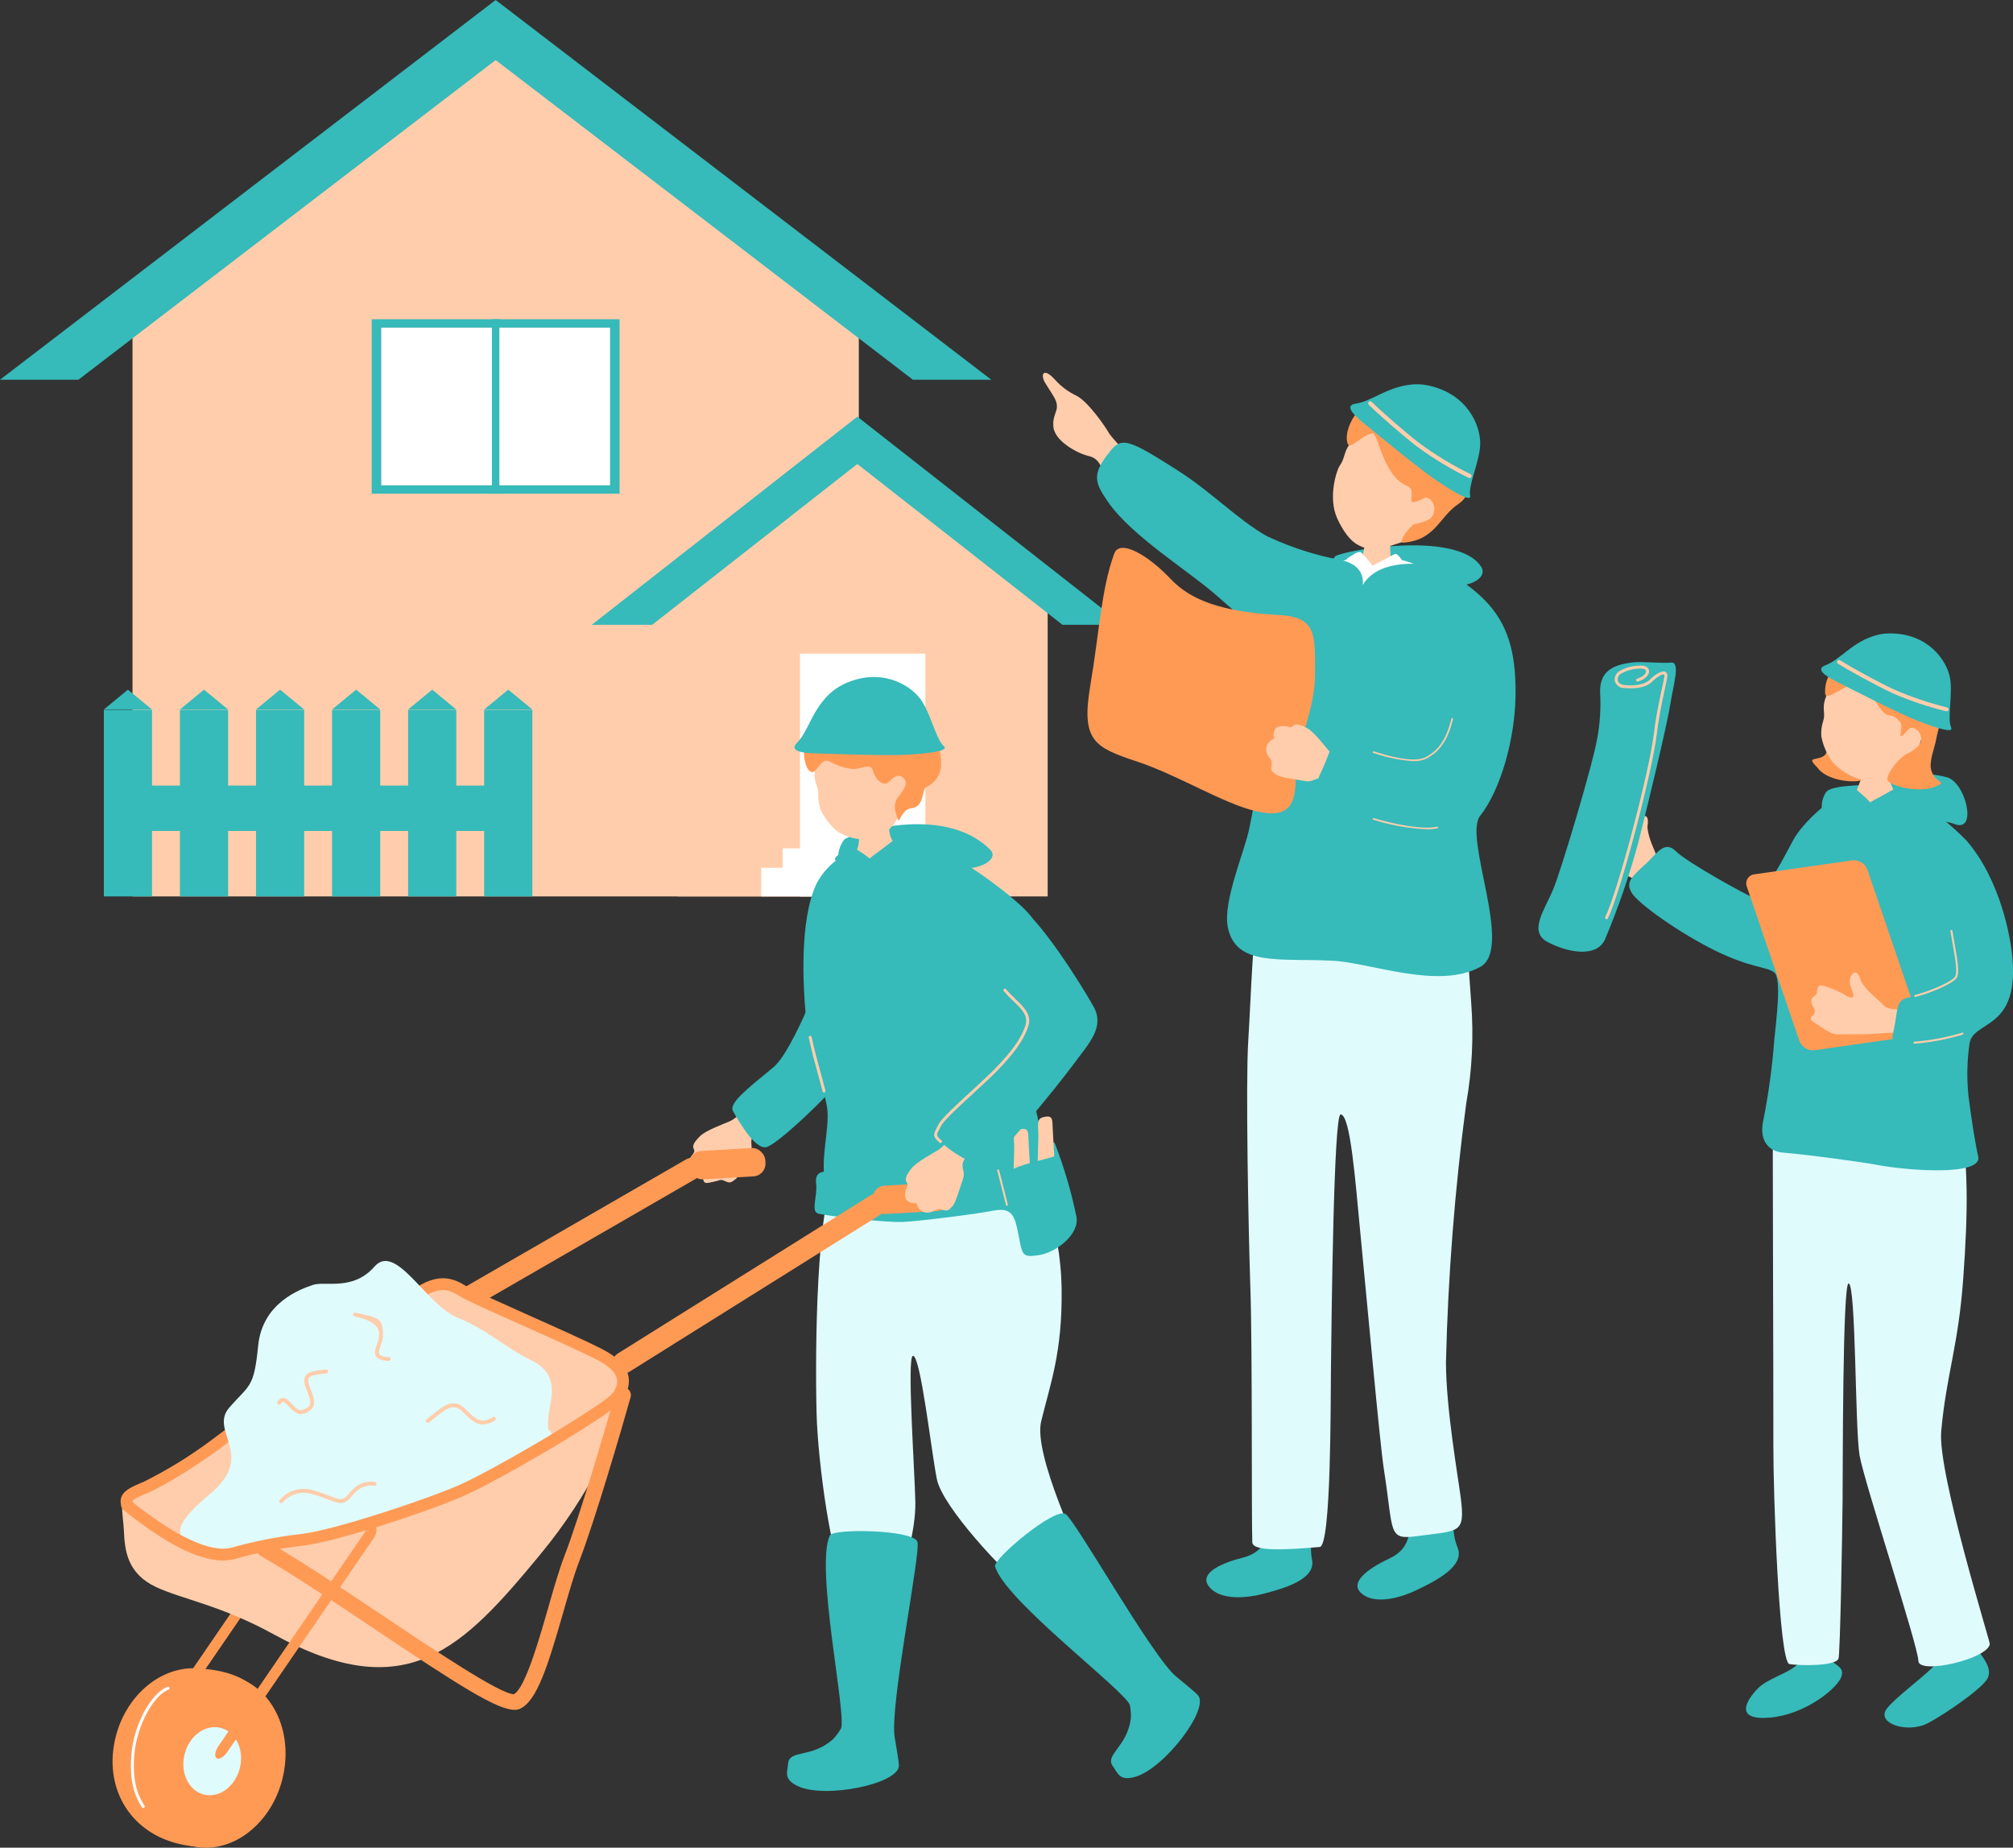
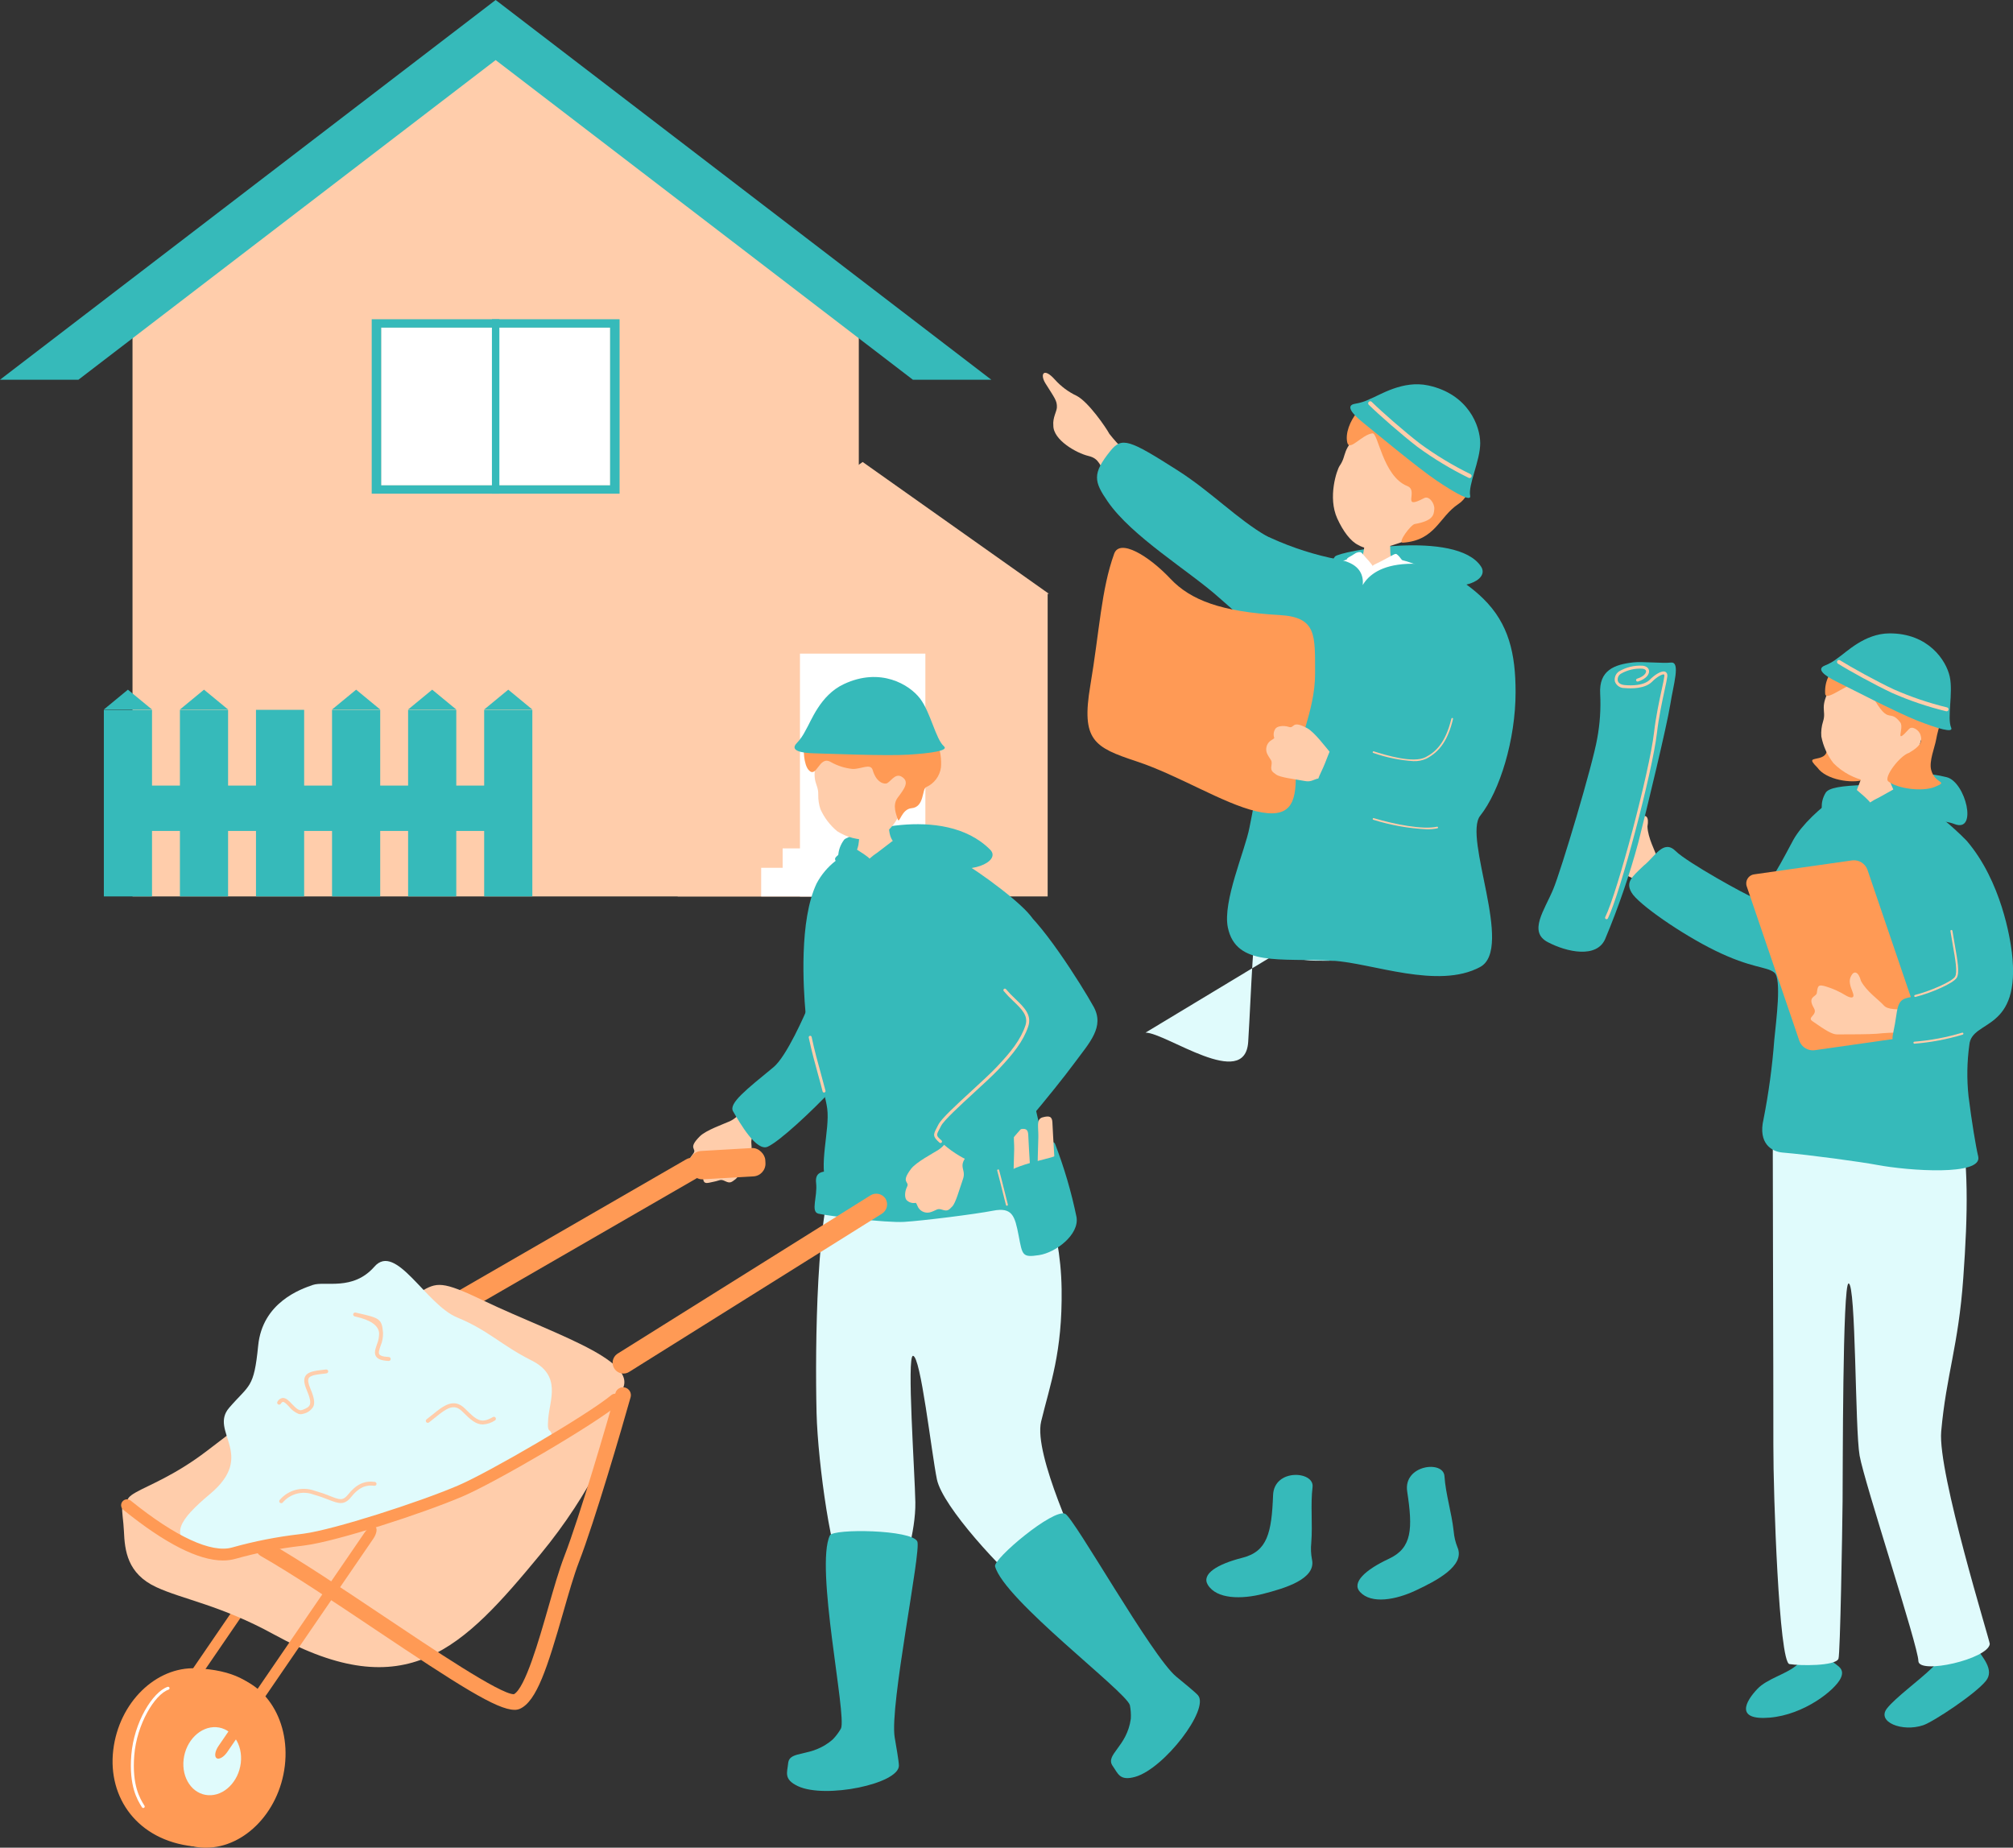
<svg xmlns="http://www.w3.org/2000/svg" id="home" viewBox="0 0 373.698 343" width="373.698" height="343">
  <rect x="0" y="0" width="373.698" height="343" fill="#333333" stroke="none" />
  <defs>
    <style>.cls-1{fill:#e0fbfc;}.cls-2{fill:#fff;}.cls-3{fill:#ffcdab;}.cls-4{clip-path:url(#clippath);}.cls-5{fill:none;}.cls-6{fill:#36baba;}.cls-7{fill:#ff9a55;}</style>
    <clipPath id="clippath">
      <rect class="cls-5" width="373.697" height="343" />
    </clipPath>
  </defs>
  <path class="cls-3" d="M92.014,8.086L24.128,56.127h.471v110.28H159.43V56.127h.471L92.014,8.086Z" />
  <path class="cls-6" d="M92.014,0L0,70.49H14.558L92.014,11.152l77.457,59.338h14.558L92.014,0Z" />
  <rect class="cls-2" x="70.766" y="60.814" width="42.496" height="29.282" />
  <path class="cls-6" d="M69.006,91.645h46.015V59.264h-46.015v32.381Zm44.256-1.549h-42.5v-29.282h42.5v29.282Z" />
  <rect class="cls-6" x="91.322" y="59.264" width="1.384" height="32.381" />
  <path class="cls-3" d="M160.148,85.761l-34.58,24.471h.239v56.176h68.681v-56.176h.239l-34.579-24.471Z" />
-   <path class="cls-6" d="M197.235,115.981h11.215l-49.293-38.637-49.293,38.637h11.212l38.078-29.846,38.081,29.846Z" />
  <path class="cls-6" d="M89.884,131.711l4.47-3.684,4.47,3.684h-8.94Z" />
  <rect class="cls-6" x="89.884" y="131.77" width="8.941" height="34.638" />
  <path class="cls-6" d="M75.763,131.711l4.47-3.684,4.47,3.684h-8.94Z" />
  <rect class="cls-6" x="75.763" y="131.77" width="8.941" height="34.638" />
  <path class="cls-6" d="M61.642,131.711l4.47-3.684,4.47,3.684h-8.94Z" />
  <rect class="cls-6" x="61.642" y="131.77" width="8.941" height="34.638" />
-   <path class="cls-6" d="M47.521,131.711l4.47-3.684,4.47,3.684h-8.94Z" />
  <rect class="cls-6" x="47.521" y="131.77" width="8.941" height="34.638" />
  <path class="cls-6" d="M33.401,131.711l4.47-3.684,4.47,3.684h-8.94Z" />
  <rect class="cls-6" x="33.401" y="131.77" width="8.941" height="34.638" />
  <path class="cls-6" d="M19.276,131.711l4.47-3.684,4.47,3.684h-8.94Z" />
  <rect class="cls-6" x="19.28" y="131.77" width="8.941" height="34.638" />
  <rect class="cls-6" x="20.977" y="145.832" width="74.456" height="8.419" />
  <rect class="cls-2" x="148.509" y="121.338" width="23.278" height="45.07" />
  <rect class="cls-2" x="145.29" y="157.493" width="29.716" height="5.313" />
  <rect class="cls-2" x="141.307" y="161.095" width="37.682" height="5.313" />
  <g class="cls-4">
    <g>
      <path class="cls-6" d="M258.064,111.258s3.471-5.816,8.1-3.486,10.514,0,8.762-2.629c-4.572-6.859-26.367-2.813-27.1-1.829-2.785,3.757,.59,7.963,.59,7.963l9.648-.019Z" />
      <path class="cls-6" d="M348.815,153.424s9.65-2.139,14.024-.449,2.06-7.818-1.45-8.7c-7.227-1.817-7.754,1.2-15.226,1.45-4.271,.144-6.681,.5-7.25,1.45-2.176,3.625,1.23,7.113,1.23,7.113l8.672-.864Z" />
      <path class="cls-7" d="M337.387,142.492c1.574,2.264,6.355,3.017,8.595,2.268,4.78-1.6-3.209-6.049-3.653-8.118-.325-1.514-1.554-1.1-3.153,.913-.5,.622,.9,2.509-1.416,3.14-1.306,.355-2.044,.109-.372,1.8" />
      <path class="cls-3" d="M311.676,169.373c-3.174-2.025-6.186-5.377-7.449-5.864s-4.574-2.07-6.691-3.089c-.862-.415-1.626-1.67-3.061-4.209-.633-1.122,1.43-.539,1.307-2.048-.208-2.541,1.277-1.656,1.7-2.3,.739-1.117,.92-1.449,2.209-.2,.917,.864,1.725,1.836,2.407,2.895,.442,.694,1.334,1.578,1.443,.076s.26-2.318,1.132-2.917,1.5-.1,1.165,1.695c.064,2.167,1.5,4.673,1.829,5.874s1.93,1.667,4.167,3.053,3.011,9.058-.163,7.033" />
      <path class="cls-3" d="M349.955,141.649c-.229,.006-3.221,.319-3.508,.3-.1,.517-1.384,3.73-1.615,4.381-1.029,2.689-2.32,5.271-3.855,7.707,3.4,2.934,12.811,4.013,14.961,1.209-.608-.3-5.059-9.678-5.351-10.913-.214-.905-.623-2.34-.633-2.683" />
      <path class="cls-3" d="M354.496,141.66c-2.41,2.772-5.519,3.789-7.885,3.351-2.355-.462-4.52-1.614-6.22-3.309-1.145-1.457-1.925-3.166-2.275-4.986-.073-.95,.038-1.905,.329-2.813,.676-2.164-.865-2.411,1.533-6.59,.729-1.269,4.828-6.952,11.27-6.12,5.663,.732,8.292,14.665,3.248,20.468" />
      <path class="cls-7" d="M346.793,127.716c-1.115-3.671-7.841,3.2-7.966,1.042-.268-4.662,3.982-6.816,7.338-7.835,1.551-.578,3.188-.892,4.843-.929,4.3,.118,9.075,4.352,9.43,9.624,.283,4.2-.54,4.988-1.019,7.714-.245,1.4-1.337,4-.915,5.588,.717,2.7,3.34,2.035,.757,3.126-2.442,1.03-7.1,.316-8.71-.988-.936-.758,2.152-4.79,3.84-5.3,2.59-1.5,2.383-2.4,2.141-3.307s-1.544-1.773-2.128-1.128c-2.906,3.207-.81-.176-1.645-1.241-2.269-2.892-1.979,1.4-5.966-6.366" />
      <path class="cls-6" d="M358.523,309.757c.504-.439,.933-.956,1.271-1.532,.819-1.812-.93-6.464-1.144-8.492s6.611-3.717,6.611-3.717c.453,1.364,.24,6.765,1.009,8.76,.129,.312,.288,.612,.474,.894,1.2,1.9,3.616,4.293,1.908,6.387-1.987,2.438-9.706,7.555-11.621,8.206-3.869,1.314-8.708-.591-6.726-3.121,1.552-1.98,5.97-5.205,8.218-7.386" />
      <path class="cls-6" d="M326.28,313.486c1.722-1.793,5.16-2.686,6.976-4.141,.625-.427,1.049-1.088,1.177-1.834,.313-2.769-1.951-9.091-1.85-10.231s7.043-1.682,7.043-1.682c.809,1.561,.142,11.259,.315,12.358,.005,.023,.012,.045,.02,.067,.27,1.04,2.793,1.314,1.761,3.5-1.055,2.23-6.805,6.794-13.19,7.332s-4.589-2.933-2.253-5.364" />
      <path class="cls-1" d="M363.641,206.163c1.87,9.755,1.7,18.847,.828,31.064-.912,12.754-3.162,17.965-4.1,28.51-.682,7.639,9.072,38.944,9.019,39.439-.3,2.8-13.241,5.757-13.257,3.145-.016-2.686-10.025-33.1-10.908-38.1-.867-4.9-.657-31.93-2.046-31.967-1.133-.03-1.065,35.25-1.115,40.447-.053,5.365-.435,28.455-.768,29.23-.592,1.374-7.159,1.307-9.1,.979s-3.005-31.577-2.982-40.612c.032-12.088-.188-60.974-.069-62.083,.538-5,32.875-8.522,34.5-.052" />
      <path class="cls-6" d="M303.253,122.957c-3.573,.393-6.451,1.465-6.193,5.858,.142,2.767-.042,5.54-.549,8.264-.825,4.853-6.675,24.417-8.173,28.008-1.619,3.88-4.656,7.881-1.027,9.795s9.126,3.043,10.684-.587c2.446-5.831,4.5-11.818,6.15-17.922,1.65-6.461,5.325-21.769,5.919-25.549s1.946-8.008,.145-7.825c-1.68,.17-5.336-.22-6.959-.041" />
      <path class="cls-3" d="M298.249,170.643c-.043,0-.085-.01-.123-.029-.137-.067-.193-.232-.126-.369,0,0,0-.002,.001-.003,2.292-4.632,8.216-27.025,9.054-34.229,.354-3.047,.983-5.941,1.442-8.054,.237-1.093,.426-1.957,.479-2.423,.02-.173,0-.3-.051-.325-.282-.138-1.355,.449-2.209,1.321-1.3,1.322-3.769,1.315-5.129,1.194-.793,.027-1.513-.457-1.79-1.2-.156-.724,.142-1.47,.754-1.887,1.325-.784,2.855-1.152,4.391-1.057,.7,.074,1.141,.433,1.193,.959,.062,.648-.55,1.512-2.062,1.978-.148,.039-.299-.049-.339-.197-.037-.14,.04-.284,.176-.332,1.287-.4,1.705-1.052,1.672-1.4-.024-.247-.279-.415-.7-.46-1.401-.082-2.795,.25-4.008,.955-.427,.281-.641,.791-.544,1.292,.124,.45,.587,.734,1.3,.8,1.262,.112,3.548,.129,4.684-1.031,.719-.734,2.12-1.774,2.844-1.433,.2,.1,.427,.329,.362,.889-.057,.492-.246,1.368-.488,2.476-.456,2.1-1.082,4.979-1.433,8-.842,7.236-6.8,29.748-9.107,34.411-.047,.094-.144,.154-.249,.154" />
      <path class="cls-6" d="M373.466,176.672c-.277-2.3-1.9-13.047-8.37-20.6-2.777-2.842-5.877-5.35-9.236-7.473,.07-.088,.1-.201,.083-.312-.222-.716-2.511-1.758-2.884-1.966s-.747-.265-1.618,.256-1.933,1.051-2.618,1.462c-.577,.267-1.132,.578-1.661,.931-.056-.149-.253-.3-.5-.571-.455-.5-1.933-1.692-2.318-2.084s-1.462,.1-1.887,.459c-.658,.517-1.534,.87-1.689,1.24-2.76,1.84-6.286,5.086-7.851,7.9-1.176,2.117-5.608,11.079-7.441,10.686-1.173-.367-12.3-6.509-14.389-8.6-2.286-2.286-3.867,1.065-5.889,2.643-2.358,2.242-3.411,3.111-2.325,5.029,1.209,2.135,9.273,7.723,15.512,10.783,6.769,3.32,9.509,2.917,11,4.08,1.408,1.1,.329,9.062,0,12.492-.374,4.953-1.042,9.879-2,14.752-1.05,4.487,1.529,6,3.487,6.17,5.29,.455,14.657,1.747,17.531,2.289,5.939,1.12,19.712,2.081,18.838-1.557-.442-1.844-1.214-6.5-1.8-11.2-.334-3.161-.283-6.351,.152-9.5,.411-4.866,9.7-2.211,7.884-17.3" />
      <path class="cls-7" d="M334.047,193.253c.43,1.138,1.576,1.842,2.786,1.71l18.172-2.587c.934-.091,1.618-.923,1.526-1.858-.015-.155-.052-.307-.108-.452l-9.756-28.643c-.43-1.138-1.576-1.842-2.786-1.711l-18.172,2.588c-.934,.092-1.618,.924-1.526,1.858,.015,.155,.051,.306,.108,.451l9.756,28.644Z" />
      <path class="cls-3" d="M357.178,191.883c-2.917-.286-5.856-.28-8.772,.019-1.349,.109-5.019,.12-7.37,.12-.956,0-2.19-.8-4.583-2.464-1.058-.736,1.054-1.107,.289-2.413-1.289-2.2,.432-2.046,.537-2.813,.181-1.327,.2-1.705,1.9-1.136,1.201,.381,2.35,.906,3.424,1.564,.7,.434,1.887,.843,1.334-.557s-.771-2.2-.246-3.119,1.306-.743,1.786,1.021c1,1.925,3.38,3.559,4.2,4.5s2.464,.665,5.08,.944,6.161,4.782,2.422,4.335" />
      <path class="cls-6" d="M357.877,184.282c-4.247,1.482-5.287,.106-5.843,4.2-.666,4.9-1.766,5.111,1.726,5.07,4.334-.051,10.146-.663,12.424-3.835,3.231-4.5-4.7-6.691-8.307-5.433" />
      <path class="cls-3" d="M355.545,185.068c-.102,0-.185-.084-.184-.186,0-.084,.057-.157,.138-.178,3.078-.789,6.9-2.53,7.435-3.386,.49-.785,.072-3.157-.413-5.9-.145-.826-.3-1.691-.435-2.568-.016-.1,.052-.195,.152-.211,0,0,0,0,0,0,.098-.018,.192,.048,.21,.146,0,.002,0,.004,.001,.007,.138,.874,.289,1.737,.435,2.562,.518,2.938,.927,5.258,.361,6.163-.654,1.045-4.723,2.8-7.655,3.548-.015,.004-.03,.006-.046,.006" />
      <path class="cls-3" d="M355.394,193.744c-.102-.003-.182-.088-.18-.19,.003-.093,.074-.169,.167-.179,3.008-.237,5.982-.796,8.871-1.668,.095-.031,.197,.022,.228,.117,0,.002,.002,.005,.002,.007,.029,.097-.026,.2-.123,.23-2.915,.88-5.916,1.444-8.951,1.683h-.013" />
      <path class="cls-6" d="M340.818,126.467c2.112,1.046,11.281,5.8,15.082,7.294s6.777,2.362,6.323,1.332c-.8-1.811,.393-6.443-.266-9.478s-3.993-8.072-11.2-8.036c-4.633,.024-8.016,3.521-9.587,4.575-.72,.576-1.521,1.043-2.378,1.384-1.679,.653-.108,1.872,2.023,2.928" />
      <path class="cls-3" d="M361.369,132.044c-.028,0-.055-.003-.082-.01-3.448-.837-6.815-1.978-10.061-3.41-3.111-1.456-7.945-4.115-10.028-5.43-.171-.108-.222-.334-.114-.505,.108-.171,.334-.222,.505-.114,2.065,1.3,6.861,3.939,9.948,5.386,3.199,1.411,6.517,2.535,9.915,3.359,.197,.047,.319,.245,.272,.442-.039,.164-.185,.281-.354,.282" />
      <path class="cls-6" d="M270.566,287.237c-.378-.951-.614-1.952-.7-2.971-.393-3.557-1.483-6.849-1.714-10.242-.2-3-7.67-2.086-6.917,2.854,1.055,6.921,.919,10.471-3.391,12.483-.04,.019-.078,.039-.118,.057-4.26,2-6.845,4.367-5.254,6.1,2.113,2.305,6.646,1.475,10.384-.287s9.21-4.554,7.711-8" />
      <path class="cls-6" d="M243.556,289.478c-.193-1.005-.237-2.032-.131-3.05,.283-3.568-.169-7.006,.242-10.381,.363-2.985-7.143-3.491-7.33,1.5-.264,7-1.064,10.457-5.676,11.624l-.126,.034c-4.561,1.168-7.543,3-6.307,5.006,1.643,2.663,6.251,2.7,10.252,1.668s9.9-2.742,9.076-6.4" />
      <path class="cls-3" d="M253.434,98.335c.3,.011,4.254,.429,4.633,.407,.13,.643-.174,4.193,.242,4.955,.951,1.742,3.7,1.558,4.948,2.481,1.335,.99,2.774,2.953,2.566,4.531-.1,2.2-.549,10.291-.663,11.03-.763,4.928-9.882,4.62-11.911,4.48-7.644-.526-12.909-3.018-12.858-10.281,.5-3.021,2.879-7.347,6.677-10.255,.987-.755,4.4-.7,5.609-2.062,.771-.864,.744-4.86,.759-5.285" />
      <path class="cls-2" d="M246.658,105.731c.329-.916,5.2-2.891,5.825-1.971,.485,.718,2.038,1.8,3.34,1.334,1.459-.527,2.548-.989,3.07-1.206,.987-.41,5.6,1.51,6.532,2.015,.272,.126,3.146,4.621,3.3,6.1-.2,7.851-2.163,11.1-1.246,18.991-.118,1.278-.126,2.563-.023,3.842,.117,1.978,.876,18.537,.83,22.021-.065,4.8-4.524,21.427-6.584,21.272s-16.681,.441-18.916,.133-9.119-.466-9.089-1.453c.025-.768,2.752-34.379,4.646-42.173,2.577-10.513,5.607-19.02,8.315-28.9" />
      <path class="cls-2" d="M261.114,105.042c-.435-.463-1.292-1.744-1.584-1.958s-.286-.44-1.029-.014-1.642,.847-2.227,1.183c-.647,.372-1.8,.69-1.476,1.132,.539,.728,1.471,2.011,1.83,2.509,.221,.307,1.811-.467,2.876-1.051s2.118-.682,1.611-1.8" />
      <path class="cls-2" d="M251.359,102.873c.329-.265,1.154-.586,1.431-.228s1.352,1.471,1.68,1.924c.308,.427,.525,.541,.236,.812-.782,.733-2.3,1.723-2.588,1.4-.492-.557-1.139-1.2-1.481-1.694s-.624-.815-.611-1.227c.01-.343,.772-.57,1.334-.985" />
      <path class="cls-3" d="M261.336,100.216c-4.273,1.671-7.014,2.23-9.169,.966-1.413-.67-2.811-2.512-3.913-4.928-1.8-3.943-.083-9.015,.441-9.778,1.484-2.16,.142-2.888,4.237-6.585,1.244-1.122,3.373-3.875,9.389-.818,5.29,2.687,12.5,15.691-.985,21.144" />
      <path class="cls-7" d="M254.757,80.452c-1.962,.237-4.257,3.445-4.651,1.679-.758-3.4,3.467-9.027,6.967-8.087,3.6,.966,1.618-1.781,8.7,1.2,5.163,2.171,10.445,14.689,4.966,18.319-3.626,2.4-4.221,6.732-10.284,7.178-1.133,.084,1.49-3.368,2.176-3.459,3.408-.606,3.538-1.667,3.634-2.754s-.98-2.538-1.871-2.067c-4.429,2.343-.937-1.355-3.132-2.226-4.607-1.831-5.425-10.084-6.506-9.778" />
-       <path class="cls-1" d="M252.336,167.76c-3.877-.063-17.554-1.852-18.638,1.019s-1.412,15.473-1.978,24.61c-.489,7.916,.053,35.644,.4,45.579,.393,11.331,.194,42.983,.361,47.342,.068,1.8,6.614,1.365,12.522,.862,2.149-.184,2.006-27.229,2.077-32.959,.106-8.752,.492-47.336,1.794-47.335,1.831,0,2.757,12.656,3.592,21.236,1.333,13.713,3.709,39.951,4.428,44.549,1.879,12.029,.671,13.241,6.266,12.488,7.767-1.044,8.865-.38,8.019-7.1-.471-3.741-2.738-16.553-2.746-25.156,.385-16.072,1.64-32.112,3.759-48.049,1.097-6.175,1.407-12.464,.925-18.717-.559-7.893-.947-14.285-1.718-16.665s-15.183-1.641-19.059-1.7" />
+       <path class="cls-1" d="M252.336,167.76c-3.877-.063-17.554-1.852-18.638,1.019s-1.412,15.473-1.978,24.61s-15.183-1.641-19.059-1.7" />
      <path class="cls-6" d="M227.944,172.183c-1.012-4.837,3.194-14.264,4.01-18.56,1.331-6.503,2.323-13.071,2.973-19.677,.494-8.22-.915-16.6-4.273-19.2-10.545-8.187-4.384-19.512,5.25-14.888,4.022,1.834,8.248,3.184,12.588,4.021,7.163,1.267,3.658,7.4,3.658,7.4,0,0,0-7.01,10.974-6.613,3.412,.124,8.482,2.8,12.21,6.444,4.8,4.7,6.022,10.306,6.022,17.365,0,8.809-2.913,18.351-6.569,22.956-3.214,4.049,6.289,24.654,0,28.07-7.81,4.243-20.173-.761-27.336-1.151-9.777-.535-17.977,1.151-19.508-6.166" />
      <path class="cls-3" d="M205.96,80.561c-.662-1.236-3.91-5.952-6.073-7.077-1.537-.722-2.914-1.745-4.049-3.008-2.121-2.38-2.8-.989-1.773,.669,1.7,2.732,2.195,3.219,2.138,4.5-.034,.744-.808,1.914-.659,3.356-.026,2.67,4.292,5.112,6.506,5.639,2.148,.51,1.961,1.775,3.671,3.9,.129,.161,.353,.412,.638,.72,.653-1.939,1.435-3.833,2.342-5.667-.98-.95-1.896-1.964-2.742-3.036" />
      <path class="cls-6" d="M235.214,99.559c-5.563-3.191-10.318-8.248-16.668-12.286-8.9-5.658-10.275-6.212-12.406-3.572-3.421,4.242-3.049,5.7-.5,9.4,4.477,6.5,15.083,12.863,20.563,17.752,5.324,4.748,7.916,6.656,9.659,3.153s5.75-10.775-.647-14.444" />
      <path class="cls-6" d="M252.98,78.402c1.923,1.546,10.229,8.478,13.78,10.858s6.4,3.943,6.166,2.786c-.409-2.031,1.853-6.5,1.864-9.752s-2.266-9.154-9.64-10.74c-4.743-1.02-8.991,1.794-10.834,2.518-.866,.427-1.792,.724-2.745,.88-1.863,.289-.532,1.89,1.41,3.45" />
      <path class="cls-3" d="M272.738,88.735c-.028-.006-.056-.015-.082-.028-3.337-1.633-6.523-3.559-9.521-5.754-2.853-2.191-7.2-6-9.031-7.813-.151-.149-.153-.391-.004-.542,.149-.151,.391-.153,.542-.004h0c1.819,1.8,6.129,5.575,8.96,7.75,2.954,2.163,6.094,4.061,9.383,5.67,.191,.093,.27,.323,.177,.513-.077,.158-.252,.244-.424,.208" />
      <path class="cls-7" d="M217.306,107.461c3.735,3.953,9.458,6.116,20.2,6.713,6.992,.388,6.607,3.74,6.629,10.859s-3.655,13.355-3.584,18.776-1.1,8.264-7.362,6.786-14.367-6.665-22.234-9.27-10.262-3.89-8.552-14.037,2.026-17.839,4.434-24.5c1.027-2.838,6.34,.3,10.466,4.67" />
      <path class="cls-3" d="M253.536,143.123c-1.822-.936-5.119-1.778-6.608-3.459-.8-.907-2.877-3.747-4.282-4.5-2.926-1.571-2.275,.134-3.371-.22s-2.235-.118-2.516,.353c-.325,.489-.403,1.102-.213,1.657,.062,.152-.429,.355-.8,.646-.714,.621-.893,1.658-.429,2.482,.562,1.058,.876,.986,.719,1.992s.119,1.171,.882,1.715,3.267,.815,5.388,1.208,2.083-1.949,5.663,1.076c1.6,1.35,4.472,2.353,6.041,1.247,1.758-2.336,1.773-3.04-.474-4.2" />
      <path class="cls-6" d="M275.208,128.697c-2.813-1.29-5.619,3.508-6.74,8.06-1.154,3.252-4.52,5.164-7.904,4.489-2.53-.578-5.018-1.324-7.449-2.231-6.722-2.442-5.485-.563-7.876,4.334-2.062,4.222,.212,4.668,2.216,5.784,6.133,3.415,17.115,6,21.835,4,9.144-3.884,13.028-21.177,5.921-24.434" />
      <path class="cls-3" d="M262.393,141.296c-2.516-.164-4.998-.669-7.379-1.5l-.079-.025c-.081-.025-.125-.111-.1-.192,0,0,0,0,0,0,.026-.08,.111-.124,.192-.1l.079,.025c2.177,.675,7.276,2.256,9.565,1.045,1.727-.912,3.645-2.474,4.771-7.149,.02-.083,.103-.134,.186-.114,.083,.02,.134,.103,.114,.186-.918,3.813-2.392,6.011-4.925,7.349-.758,.347-1.587,.509-2.42,.473" />
      <path class="cls-3" d="M264.894,153.946c-3.38-.163-6.724-.758-9.953-1.77-.081-.024-.128-.109-.103-.191,.024-.081,.109-.128,.19-.104,3.931,1.155,9.083,2.176,11.746,1.585,.083-.018,.165,.034,.184,.117,.018,.083-.034,.165-.117,.183-.641,.129-1.293,.189-1.947,.179" />
      <path class="cls-6" d="M166.94,163.829s3.471-5.816,8.1-3.486,11-.4,8.762-2.629c-8.762-8.762-26.367-2.813-27.1-1.829-2.785,3.757,.59,7.963,.59,7.963l9.648-.019Z" />
      <path class="cls-3" d="M140.723,202.83c-1.426,1.47-3.193,4.378-5.235,5.313-1.1,.5-4.423,1.66-5.553,2.785-2.356,2.34-.535,2.215-1.193,3.16s-2.267,2.893-1.561,3.634,1.889-1.014,2.64-.917,.52,.851,.694,2,.814,.793,1.989,.564,1.2-.55,2.114-.106,1.155,.226,1.9-.345,1.732-2.887,2.726-4.8-1.256-2.559,2.68-5.1c1.757-1.136,3.555-3.592,2.953-5.416-1.722-2.362-2.391-2.582-4.151-.769" />
      <path class="cls-6" d="M150.29,186.266c-.924,2.165-4.258,9.833-6.7,11.846-5,4.122-8.362,6.709-7.5,8.191,1.331,2.285,4.345,7.508,6.431,6.564,2.229-1.008,8.2-6.592,12.025-10.655,3.288-3.494,7.279-9.581,5.127-13.3-2.189-3.776-6.519-9.36-9.384-2.65" />
      <path class="cls-3" d="M158.552,150.872c.268-.034,6.367-.871,6.7-.945,.206,.549-.863,4.067,.393,6.042,1.6,2.506,8.135,3.133,7.647,5.877-1.773,6.947-14.331,6.585-17.329,3.9-1.776-5.694,2.317-4.175,3.386-8.855,.362-2.04,.083-4.143-.8-6.018" />
      <path class="cls-1" d="M192.065,217.513c.229,.3,4.843,9.106,5.016,21.79,.162,11.784-2.127,17.64-3.8,24.574-1.491,6.193,7.434,24.51,7.392,25.023-.237,2.912-6.773,8.992-9.989,6.419-4.4-3.517-15.71-15.578-16.76-20.726-1.03-5.055-3-22.9-4.436-22.9-1.173,0,.35,21.789,.439,27.171,.092,5.555-2.268,12.521-2.593,13.331-.576,1.439-8.731-.609-10.746-.9s-4.781-19.664-5-29.018c-.3-12.515,0-38.358,3.586-44.765,2.845-5.081,36.887,0,36.887,0" />
      <path class="cls-6" d="M166.091,322.517c-.98-5.818,4.978-34.67,4.2-36.363-1.019-2.221-15.615-2.41-16.227-1.135-2.8,5.831,3.163,33.4,2.056,35.856-.419,.734-.929,1.412-1.517,2.019-3.986,3.515-8.039,1.871-8.291,4.444-.167,1.72-.876,2.965,1.825,4.24,5.062,2.389,18.741-.436,18.736-3.814,0-.8-.553-3.877-.783-5.247" />
      <path class="cls-6" d="M218.365,311.247c-4.549-3.756-18.935-29.466-20.631-30.237-2.224-1.012-13.381,8.4-13.008,9.765,1.7,6.238,24.257,23.177,25.028,25.757,.163,.829,.221,1.675,.175,2.519-.711,5.267-4.852,6.678-3.358,8.787,1,1.409,1.278,2.814,4.155,2.009,5.391-1.508,13.882-12.6,11.666-15.149-.527-.606-2.955-2.569-4.027-3.453" />
      <path class="cls-6" d="M191.816,203.636c-.644-3.9-.761-7.869-.35-11.8,.846-4.974,3.44-16.216,.129-21.435-1.505-2.374-9.055-8.171-14.115-11.086-2.672-1.539-5.16-2.756-8.3-2.434-.767-.36-1.559-.667-2.368-.919-.4-.152-.768-.152-1.545,.482s-1.739,1.3-2.35,1.8c-.526,.343-1.025,.727-1.492,1.148-.169-.186-.36-.35-.571-.487-.517-.423-2.133-1.377-2.566-1.707s-1.415,.306-1.779,.719c-.627,.661-1.551,1.166-1.49,1.569,.018,.111,.056,.218,.112,.316-1.458,1.133-2.66,2.56-3.528,4.19-3.268,6.86-2.467,19.384-2.062,24,.7,8,3.507,13.814,4.027,17.81s-1.706,10.684,0,14.347c1.356,2.913,8.718,2.293,13.949,1.759,7.235-.739,16.824,1.2,20.769,2.387,2.395,.72,7.118,2.462,7-1.5-.2-6.826-2.864-15.409-3.471-19.153" />
      <path class="cls-3" d="M152.978,202.817c-.126,0-.235-.086-.266-.208-.2-.809-.472-1.788-.77-2.869-.609-2.2-1.3-4.7-1.8-7.118-.037-.147,.052-.296,.199-.332,.147-.037,.296,.052,.332,.199,.002,.007,.003,.014,.004,.021,.5,2.4,1.187,4.89,1.793,7.085,.3,1.086,.571,2.069,.775,2.882,.036,.147-.053,.295-.2,.332-.022,.005-.044,.008-.067,.008" />
      <path class="cls-6" d="M155.177,217.513c6.833,.7,18.319,.867,23.606-.244s16.1-6.905,17.072-4.954c1.704,4.422,3.04,8.977,3.994,13.618,.539,3.252-3.832,6.59-6.965,7.063s-3.078,.021-3.78-3.621-1.159-5.32-4.74-4.628-13.128,1.872-16.507,2.078-14.443-1.144-15.929-1.525-.135-3.106-.423-5.689c-.223-1.987,.963-2.373,3.673-2.1" />
      <path class="cls-3" d="M195.373,208.397c.106,2.637,.554,8.781,.54,10.435s-.963,1.268-2.119,1.69-1.09,1.181-1.159-1.532,.085-5.935,.125-7.888-.441-3.346,.8-3.686,1.77-.168,1.816,.981" />
      <path class="cls-3" d="M190.888,210.695c.105,2.637,.554,8.781,.54,10.435s-.963,1.268-2.119,1.69-1.09,1.181-1.159-1.533,.085-5.934,.125-7.887-.441-3.346,.8-3.686,1.769-.168,1.815,.981" />
      <path class="cls-6" d="M186.281,219.381c-1.125-2.82,8.583-4.113,9.631-4.821s.959,2.392,1.9,5.049,1.788,4.213,1.186,5.743-2.835,4.314-4.861,4.775-3.152,.871-4.584-1.657-2.987-8.363-3.277-9.09" />
      <path class="cls-3" d="M186.925,223.833c-.083,0-.156-.056-.177-.137-.081-.313-.259-1.028-.471-1.878-.4-1.591-.938-3.769-1.149-4.5-.028-.097,.028-.197,.125-.225h0c.095-.029,.196,.025,.225,.12,0,.002,.001,.003,.001,.005,.211,.736,.733,2.829,1.151,4.512,.211,.847,.388,1.561,.47,1.873,.025,.098-.033,.198-.131,.223-.015,.004-.03,.006-.046,.006" />
      <path class="cls-7" d="M33.518,316.594c-.638,.931-1.526,1.443-1.975,1.136s-.293-1.32,.345-2.252l27.122-39.614c.638-.931,1.526-1.443,1.974-1.135s.294,1.32-.344,2.252l-27.122,39.613Z" />
      <path class="cls-7" d="M50.564,327.425c-1.053,8.857-8.031,16.052-14.711,15.324-10.316-1.124-15.884-9.014-14.83-17.871s7.935-15.5,15.388-15.181c13.71,.581,15.207,8.871,14.154,17.728" />
      <path class="cls-7" d="M130.171,215.923c.544,.985,.192,2.224-.789,2.775l-48.674,28.1c-.939,.592-2.18,.311-2.772-.628-.592-.939-.311-2.18,.628-2.772,.044-.028,.09-.054,.137-.079l48.674-28.1c.967-.577,2.218-.264,2.8,.7" />
      <path class="cls-3" d="M89.744,241.434c14.084,6.72,31.683,11.871,24.512,18-11.5,9.836-40.889,24.991-60.883,26.874-9.515,.9-11.987,6.394-26.571-4.2-7.758-5.633-.344-3.636,11.619-12.778,14.786-11.3,35.355-27.063,39.628-29.534,3.069-1.775,3.929-2.076,11.7,1.631" />
      <path class="cls-7" d="M52.876,327.796c-1.053,8.857-7.943,15.653-15.389,15.181s-12.629-8.037-11.573-16.893,7.944-15.654,15.388-15.181,12.627,8.036,11.574,16.893" />
      <path class="cls-1" d="M44.701,327.276c-.414,3.486-3.126,6.161-6.056,5.975s-4.97-3.163-4.555-6.649,3.126-6.161,6.056-5.975,4.97,3.163,4.555,6.649" />
      <path class="cls-2" d="M26.591,335.63c-.096,0-.184-.049-.234-.131l-.091-.148c-.762-1.235-2.348-3.8-1.889-9.544,.487-6.078,3.951-11.7,6.723-12.662,.141-.056,.3,.012,.356,.153,.056,.141-.012,.3-.153,.356-.008,.003-.016,.006-.023,.008-2.559,.89-5.892,6.408-6.356,12.189-.446,5.563,1.077,8.028,1.808,9.213l.093,.15c.079,.129,.038,.298-.091,.377-.043,.026-.093,.04-.143,.04" />
-       <path class="cls-7" d="M40.424,289.422c-.796,.002-1.591-.062-2.377-.192-4.494-.756-9.174-4.251-12.592-6.8l-.973-.724c-.975-.721-2.253-1.846-2.077-3.285,.2-1.655,2.093-2.442,4.1-3.274l.135-.056c4.317-2.146,8.437-4.667,12.312-7.534,1.055-.773,4.179-3.139,8.135-6.136,10.725-8.126,26.934-20.4,30.388-22.547,4.32-2.678,6.949-1.466,9.274,.006,.984,.623,6.164,2.938,11.173,5.177,5.552,2.481,11.294,5.046,14,6.462,4.536,2.375,5.859,5.221,4.045,8.7-.836,1.6-3.012,2.991-8.271,6.345-1.57,1-3.415,2.177-5.571,3.581-9.211,6-28.669,13.447-33.071,14.911-5.953,1.784-12.054,3.031-18.23,3.726-1.27,.12-2.528,.343-3.762,.665-2.167,.573-4.392,.9-6.632,.975m-15.852-10.732s.06,.406,1.206,1.251l.982,.731c3.238,2.417,7.674,5.729,11.644,6.4,2.77,.464,5.632-.185,8.16-.76,1.359-.354,2.745-.594,4.144-.717,5.974-.688,11.877-1.897,17.64-3.615,4.178-1.39,23.666-8.874,32.568-14.669,2.162-1.407,4.012-2.587,5.588-3.592,4.476-2.854,6.941-4.427,7.506-5.51,.63-1.209,1.685-3.234-3.118-5.747-2.645-1.384-8.612-4.051-13.876-6.4-5.545-2.478-10.335-4.618-11.453-5.326-2.009-1.272-3.684-2.016-6.946,.006-3.366,2.087-20.176,14.822-30.219,22.431-3.963,3-7.094,5.374-8.164,6.158-3.7,2.711-9.855,6.576-12.765,7.788l-.136,.057c-.92,.382-2.633,1.094-2.763,1.521" />
      <rect class="cls-7" x="127.952" y="213.385" width="14.145" height="5.27" rx="2.364" ry="2.364" transform="translate(-12.262 8.167) rotate(-3.314)" />
      <path class="cls-7" d="M164.391,222.518c.579,.964,.27,2.215-.69,2.8l-46.8,29.294c-.904,.644-2.159,.432-2.803-.472-.644-.904-.432-2.159,.472-2.803,.064-.045,.13-.087,.199-.125l46.8-29.294c.945-.609,2.205-.341,2.821,.6" />
-       <path class="cls-7" d="M164.219,220.099l9.404-.545c1.303-.075,2.42,.92,2.496,2.222h0l.031,.543c.075,1.303-.92,2.42-2.223,2.496l-9.4,.544c-1.304,.075-2.422-.92-2.498-2.223l-.031-.543c-.075-1.302,.919-2.419,2.222-2.495h0Z" />
      <path class="cls-1" d="M39.013,277.319c8.651-7.252-.258-11.588,3.53-15.983s4.587-3.511,5.386-11.545,7.911-10.492,10.149-11.261c2.238-.769,7.432,1.173,11.428-3.394s9.557,7.053,15.367,9.434,8.207,5.178,13.8,7.975,3.4,7.237,3.1,10.811,.7,.949,.7,4.031-30.012,15.437-44.397,17.931c-14.583,2.53-16.774,4.5-21.748,2.188-5.073-2.359-3.037-5.392,2.683-10.187" />
      <path class="cls-3" d="M72.157,252.641h-.018c-1.262-.064-1.978-.317-2.319-.824-.411-.608-.144-1.385,.139-2.208,.285-.678,.429-1.406,.424-2.141q-.176-2.105-4.307-3.044l-.247-.056c-.195-.055-.308-.257-.253-.452,.051-.18,.229-.293,.414-.261l.247,.057c4.213,.956,4.653,1.057,4.873,3.7,.019,.836-.138,1.667-.461,2.439-.231,.673-.431,1.255-.224,1.56,.132,.2,.543,.443,1.751,.5,.202,.005,.361,.172,.356,.374-.005,.202-.172,.361-.374,.356" />
      <path class="cls-3" d="M55.406,262.461c-.678-.288-1.273-.742-1.73-1.32-.411-.435-.879-.933-1.162-.9-.149,.015-.3,.2-.393,.36-.114,.167-.342,.21-.509,.096-.157-.108-.206-.318-.111-.484,.185-.37,.534-.629,.941-.7,.645-.06,1.187,.514,1.766,1.126,.733,.777,1.3,1.311,1.87,1.108,.863-.307,1.262-.57,1.422-.936,.217-.5,.048-1.347-.552-2.751-.52-1.219-.6-2.021-.261-2.6,.5-.861,1.766-1,3.68-1.219l.156-.018c.2-.022,.381,.122,.404,.323,.022,.2-.122,.381-.323,.404h0l-.155,.018c-1.633,.183-2.813,.316-3.131,.86-.205,.352-.106,.989,.3,1.949,.7,1.648,.862,2.614,.549,3.33-.401,.683-1.071,1.167-1.846,1.332-.295,.107-.616,.116-.917,.026" />
      <path class="cls-3" d="M89.622,264.431c-1.308,0-2.332-.939-3.816-2.424-1.546-1.546-2.912-.577-5.013,1.13-.378,.308-.764,.62-1.161,.919-.161,.121-.39,.088-.511-.073-.121-.161-.088-.39,.073-.511,.389-.293,.768-.6,1.138-.9,1.918-1.558,3.9-3.171,5.991-1.08,2.2,2.2,3,2.838,5.2,1.555,.179-.094,.4-.025,.494,.154,.088,.168,.034,.376-.126,.478-.676,.448-1.459,.708-2.269,.754" />
      <path class="cls-3" d="M52.202,279.045c-.202,0-.365-.163-.366-.364,0-.098,.039-.191,.108-.26,1.579-1.832,4.119-2.51,6.4-1.707,.992,.278,1.966,.611,2.92,1,1.785,.7,2.385,.934,3.35-.272,1.515-1.893,3-2.6,4.966-2.351,.2,.025,.341,.207,.317,.407-.029,.198-.209,.337-.408,.317-1.242-.153-2.629-.011-4.3,2.083-1.3,1.624-2.386,1.2-4.186,.5-.93-.378-1.88-.704-2.847-.975-2.028-.732-4.298-.127-5.692,1.519-.068,.068-.161,.107-.258,.107" />
      <path class="cls-3" d="M25.133,280.822c2.612,2.679,11.3,9.055,18.249,7.5,6.5-1.453,18.1-3.237,25.319-5.308,7.948-2.28,24.82-9.779,32.82-14.789,8.114-5.083,13.252-10.91,13.365-6.881s-5.1,15.736-14.563,27.187c-14.41,17.438-24.774,28.454-49.488,14.869-9.846-5.413-16.966-6.508-21.837-8.777-5.376-2.5-5.837-6.785-5.993-10.4-.164-3.771-1.359-6.982,2.128-3.406" />
      <path class="cls-7" d="M42.185,325.245c-.638,.931-1.526,1.443-1.975,1.136s-.293-1.32,.345-2.252l27.122-39.617c.638-.931,1.526-1.443,1.974-1.135s.294,1.319-.344,2.252l-27.122,39.616Z" />
      <path class="cls-7" d="M95.513,317.404c-3.25,0-10.369-4.543-25.926-14.962-7.5-5.025-15.263-10.222-21.233-13.627-.701-.4-.945-1.292-.545-1.993,.4-.701,1.292-.945,1.993-.545h0c6.06,3.457,13.864,8.683,21.411,13.737,9.148,6.127,21.637,14.491,24.162,14.491h.03c2.091-1.139,4.652-10.074,6.353-16.012,1.036-3.611,2.013-7.021,2.993-9.566,2.934-7.612,7.854-24.478,9.5-30.335,.219-.777,1.026-1.229,1.802-1.01,.777,.219,1.229,1.026,1.011,1.802h0c-1.659,5.893-6.614,22.877-9.589,30.594-.933,2.424-1.894,5.773-2.91,9.32-2.926,10.207-4.926,16.506-8.041,17.911-.32,.138-.666,.207-1.015,.2" />
      <path class="cls-7" d="M41.399,289.68c-4.544,0-10.726-3.132-18.427-9.342-.504-.339-.638-1.023-.299-1.527,.339-.504,1.023-.638,1.527-.299,.053,.035,.102,.075,.148,.119,8.256,6.657,14.907,9.727,18.737,8.638,4.128-1.158,8.341-1.986,12.6-2.476l.735-.1c5.563-.735,21.346-5.817,28.629-8.934,5.734-2.453,24.041-13.106,28.532-16.848,.502-.342,1.186-.212,1.528,.29,.297,.435,.243,1.02-.128,1.394-4.7,3.919-23.088,14.619-29.072,17.18-7.561,3.236-23.383,8.323-29.2,9.091l-.739,.1c-4.152,.477-8.26,1.283-12.284,2.41-.744,.205-1.512,.306-2.284,.3" />
      <path class="cls-3" d="M178.638,207.436c-1.2,1.659-2.532,4.791-4.42,6.009-1.018,.656-4.14,2.276-5.1,3.55-2,2.654-.212,2.269-.727,3.3s-.456,2.191-.032,2.541c.434,.395,1.027,.565,1.605,.461,.159-.039,.286,.478,.518,.888,.506,.799,1.503,1.133,2.388,.8,1.131-.394,1.108-.716,2.077-.408s1.175,.06,1.829-.612,1.3-3.106,2.01-5.142-1.61-2.353,1.921-5.435c1.576-1.375,3-4.064,2.147-5.782-2.042-2.091-2.736-2.213-4.218-.167" />
      <path class="cls-6" d="M183.036,179.201c2.161,2.964,4.482,5.807,6.954,8.517,1.6,1.724,.48,4.826-1.872,7.346-4.42,4.733-15.367,14.056-14.534,15.554,1.285,2.312,7.425,6.3,9.53,5.4,2.249-.962,12.914-14.028,16.322-18.65,2.848-3.861,5.659-6.733,3.582-10.492-2.111-3.82-10.249-16.818-14.2-18.837-9.5-4.855-9.268,6.7-5.779,11.16" />
      <path class="cls-3" d="M174.598,212.189c-.067,0-.131-.025-.181-.069-1.292-1.149-1.185-1.49-.523-2.751,.091-.176,.2-.373,.308-.6,.551-1.1,3.329-3.656,6.27-6.359,1.78-1.638,3.464-3.184,4.509-4.288,2.662-2.809,4.491-5.087,5.382-7.759,.6-1.8-.712-3.055-2.23-4.511-.639-.589-1.24-1.217-1.8-1.881-.095-.118-.077-.29,.04-.385s.29-.077,.385,.04c.547,.646,1.134,1.258,1.758,1.831,1.584,1.518,3.08,2.952,2.37,5.079-.922,2.767-2.79,5.1-5.5,7.962-1.058,1.118-2.748,2.671-4.537,4.314-2.644,2.431-5.643,5.188-6.149,6.2-.115,.229-.219,.43-.314,.608-.6,1.136-.619,1.18,.4,2.088,.113,.101,.122,.274,.021,.387-.052,.058-.126,.091-.203,.091" />
      <path class="cls-3" d="M167.199,150.716c-1.341,3.2-3.694,4.932-5.778,5.12-2.113,.152-4.218-.384-6-1.528-1.336-1.108-2.4-2.507-3.112-4.09-.292-.873-.43-1.791-.407-2.712,.039-2.194-1.308-2.037-.317-6.549,.3-1.37,.413-4.281,6-5.126,4.911-.743,16.151,4.608,9.617,14.885" />
      <path class="cls-7" d="M161.938,130.848c.795,.145,1.614-.07,2.235-.587,1.557-.741,3.364-.747,4.926-.015,2.294,1.311,2.007,3.828,2.354,5.428,.259,1.19,1.411,1.2,2.187,1.99,1.007,1.018,1.163,3.645,1.043,4.8-.218,1.608-1.253,2.988-2.735,3.648-.816,.329-.3,3.716-2.732,3.922-1.9,.161-2.24,3.093-2.569,2.016-.259-.844-1.031-2.592,0-3.967,1.3-1.723,2.236-3,.74-3.9-1.284-.777-2.176,1.191-2.9,1.269-.69,.075-1.859-.411-2.478-2.505-.386-1.306-2.1-.174-3.719-.2-1.455-.147-2.862-.599-4.13-1.327-2.127-1.177-2.539,3.207-4.052,1.509-.84-.944-1.114-3.823-.669-5.041,1.576-4.324,3.2-2.693,3.887-4.227,.982-2.19,2.424-3.685,4.774-3.743s2.966,.719,3.83,.934" />
      <path class="cls-6" d="M151.12,139.843c2.467,.059,13.275,.517,17.542,.25s7.477-.758,6.59-1.535c-1.56-1.365-2.479-6.288-4.447-8.878s-7.362-5.892-14.182-2.671c-4.387,2.072-6.05,6.889-7.075,8.583-.428,.866-.982,1.664-1.645,2.367-1.3,1.362,.726,1.824,3.217,1.884" />
      <path class="cls-6" d="M173.093,136.039c-.026,.012-.054,.022-.082,.028-3.643,.731-7.343,1.138-11.058,1.215-3.6-.006-9.362-.39-11.921-.716-.209-.035-.351-.233-.316-.442,.033-.199,.215-.339,.416-.319,2.537,.323,8.255,.7,11.825,.711,3.662-.077,7.309-.479,10.9-1.2,.208-.043,.411,.091,.453,.299,.036,.173-.052,.348-.211,.424" />
    </g>
  </g>
</svg>